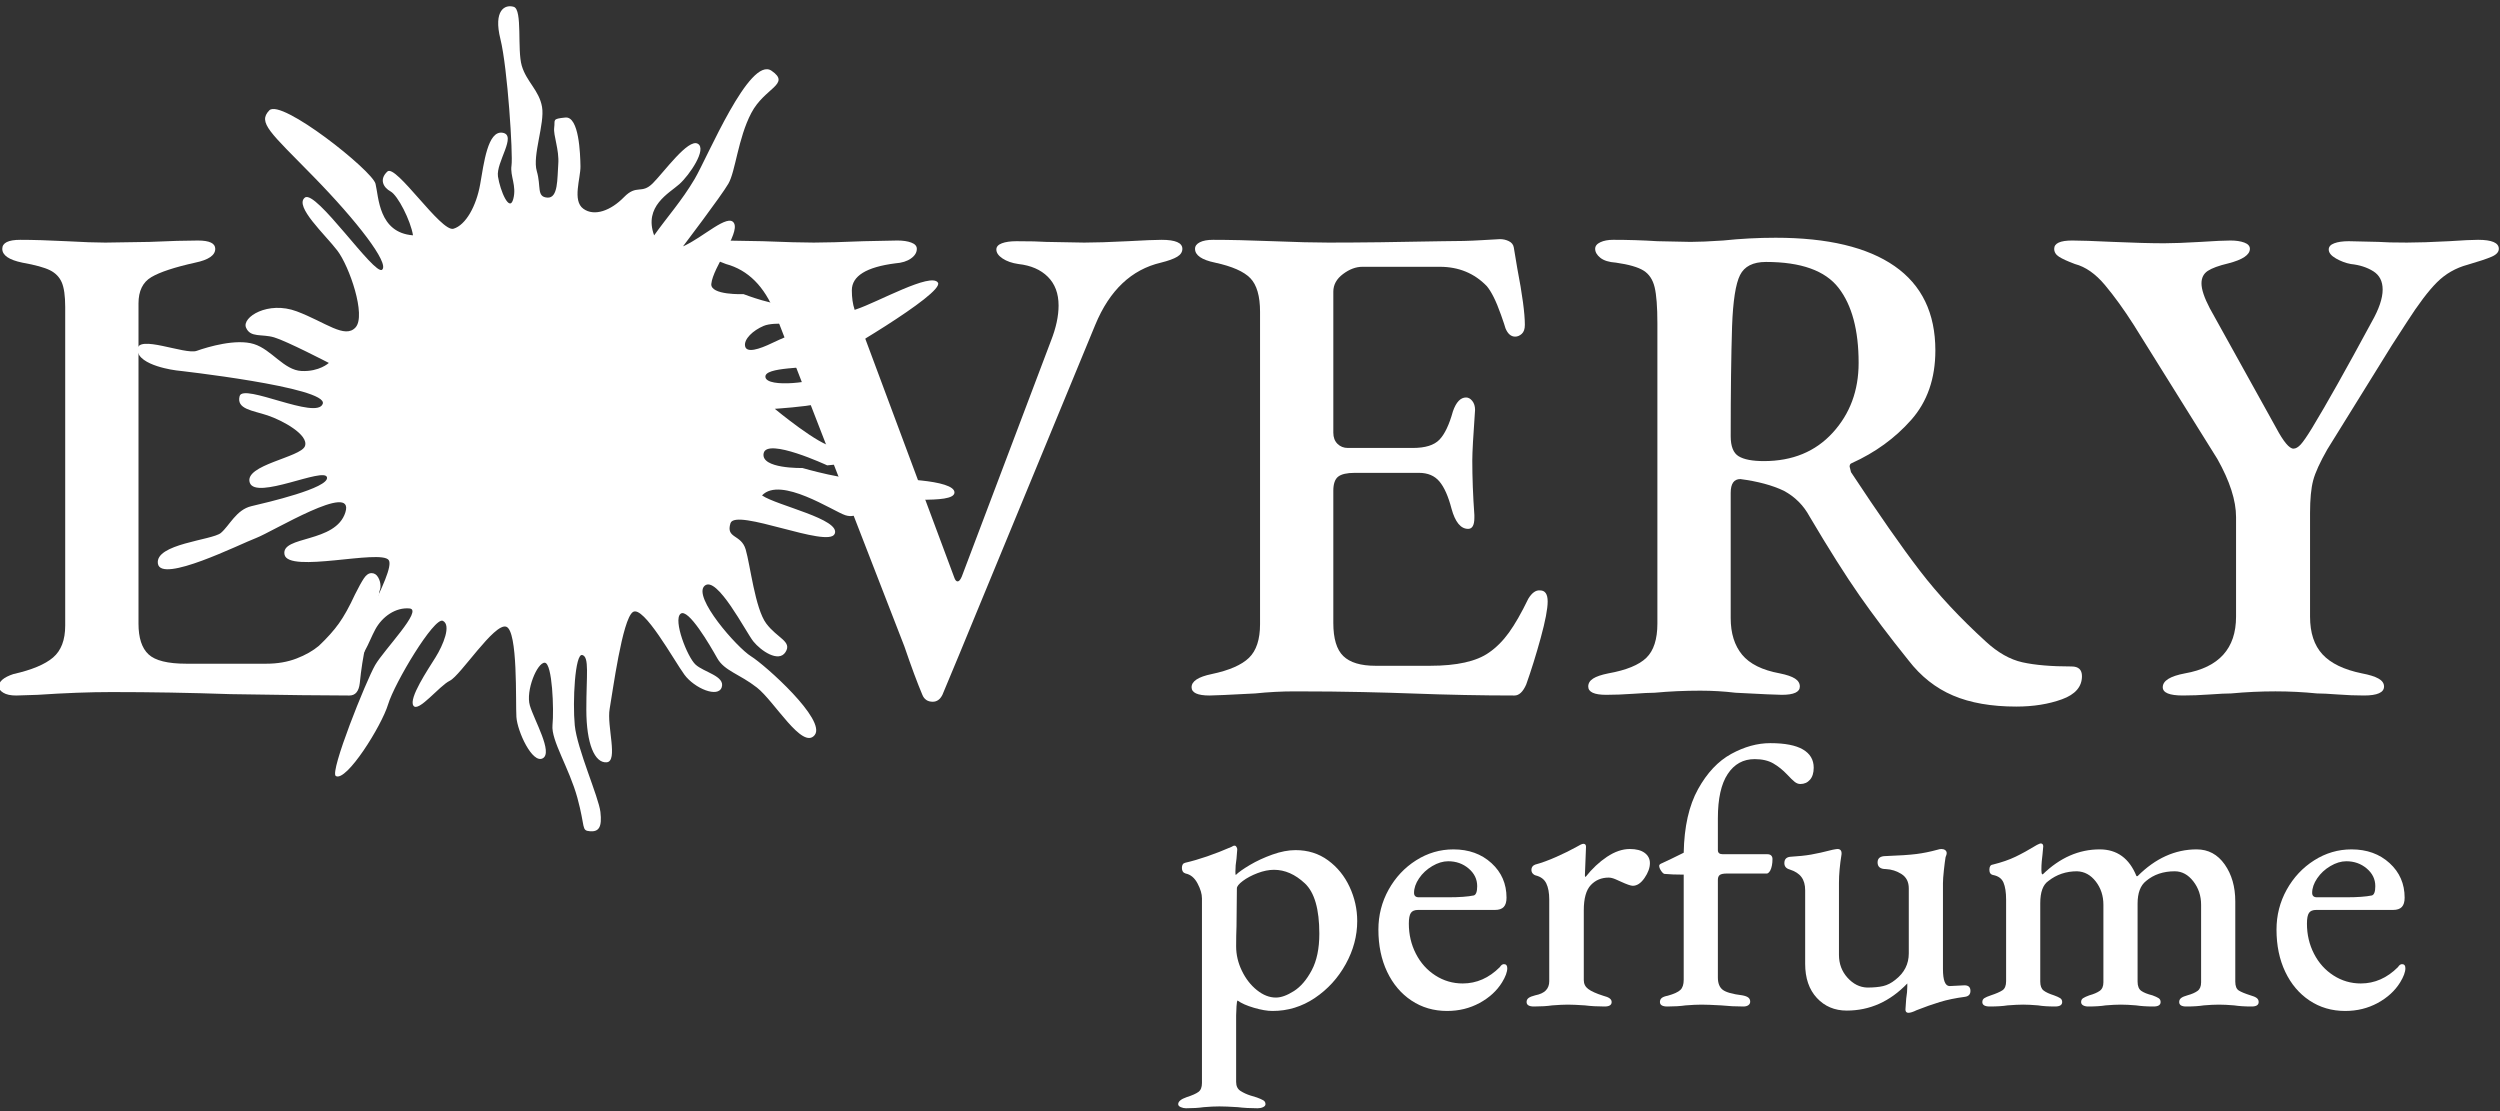
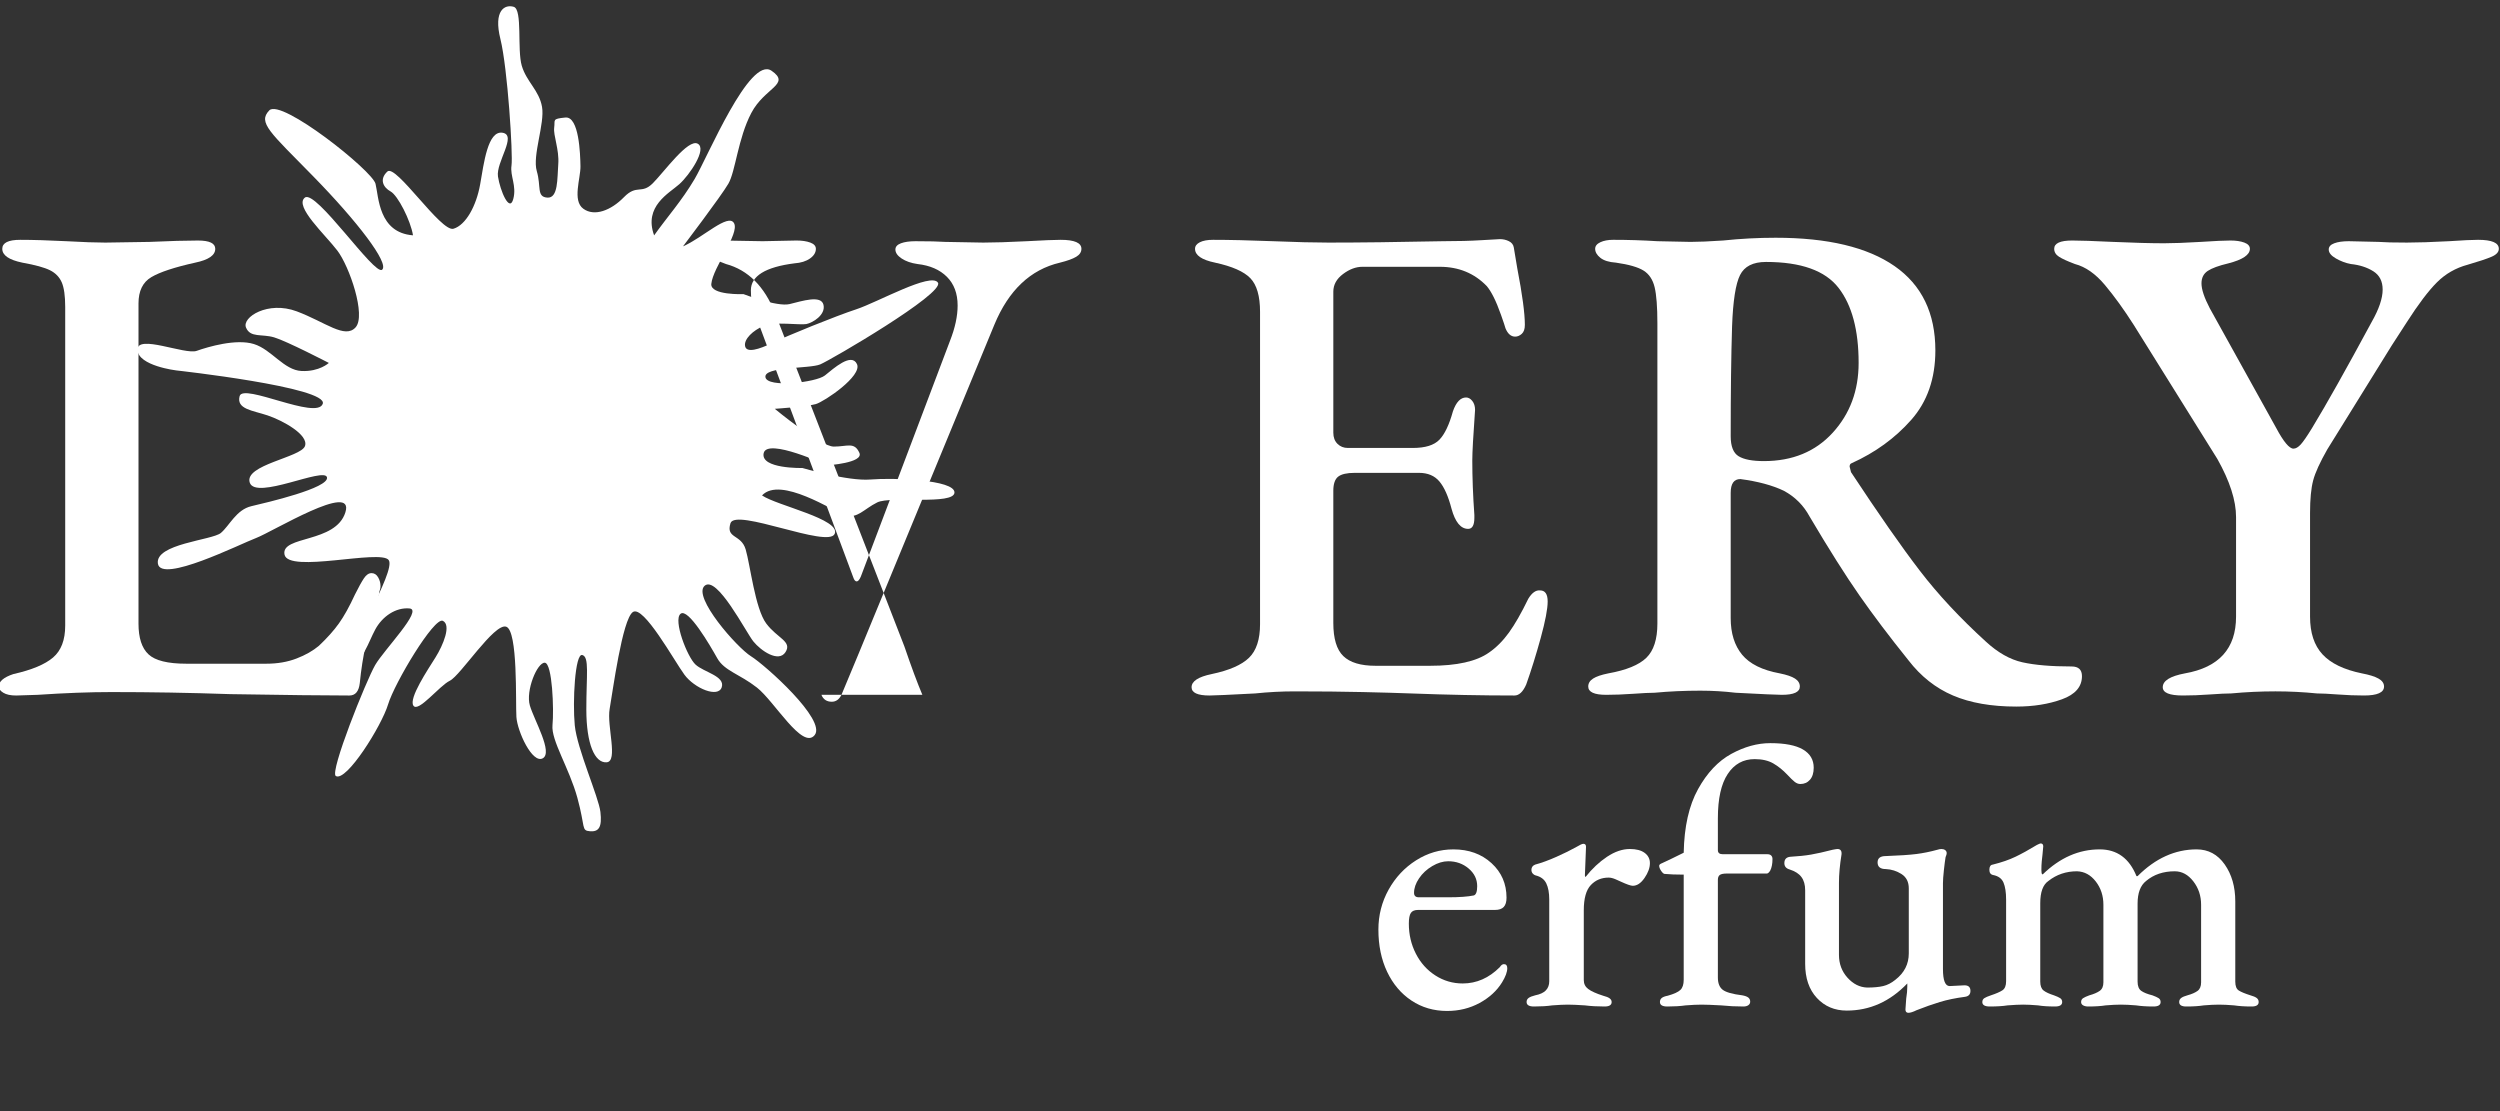
<svg xmlns="http://www.w3.org/2000/svg" xml:space="preserve" width="90mm" height="40mm" version="1.1" style="shape-rendering:geometricPrecision; text-rendering:geometricPrecision; image-rendering:optimizeQuality; fill-rule:evenodd; clip-rule:evenodd" viewBox="0 0 9000 4000">
  <rect x="0" y="0" width="9000" height="4000" fill="#333333" stroke="none" />
  <defs>
    <style type="text/css">
   
    .fil0 {fill:white;fill-rule:nonzero}
   
  </style>
  </defs>
  <g id="Layer_x0020_1">
    <g id="_2552913296640">
      <g>
        <path class="fil0" d="M11.92 2493.86c-10.85,-6.58 -16.19,-14.04 -16.19,-22.38 0,-18.26 17.41,-33.17 52.25,-44.8 66.4,-14.96 114.1,-34.84 143.15,-59.77 29.01,-24.88 43.58,-63.02 43.58,-114.5l0 -1147.58c0,-39.82 -4.17,-69.27 -12.46,-88.36 -8.3,-19.07 -22.38,-33.62 -42.31,-43.58 -19.92,-9.96 -53.14,-19.06 -99.58,-27.37 -48.13,-9.98 -72.17,-26.53 -72.17,-49.8 0,-21.54 21.54,-32.36 64.72,-32.36 44.81,0 100.36,1.67 166.75,4.99 59.77,3.33 106.21,4.98 139.43,4.98l159.33 -2.5c72.97,-3.3 131.08,-4.97 174.25,-4.97 41.43,0 62.23,9.94 62.23,29.86 0,23.27 -24.1,39.82 -72.19,49.8 -74.69,16.61 -127.39,34.02 -158.11,52.28 -30.71,18.27 -46.03,49.78 -46.03,94.58l0 1152.58c0,51.43 12.03,88.38 36.12,110.76 24.01,22.42 69.25,33.61 135.64,33.61l288.79 0c39.8,0 75.91,-6.23 108.25,-18.69 32.39,-12.43 59.34,-27.74 80.92,-46.04 29.85,-28.21 53.89,-55.16 72.19,-80.91 18.25,-25.68 37.34,-60.12 57.27,-103.3 13.25,-26.5 24,-46.06 32.34,-58.49 8.29,-12.45 17.42,-18.68 27.39,-18.68 9.96,0 17.82,4.98 23.64,14.94 5.79,9.95 8.7,20.76 8.7,32.39 0,4.96 -0.84,9.56 -2.46,13.7 -1.66,4.11 -2.51,8.67 -2.51,13.68 -23.25,82.97 -39.44,144.76 -48.53,185.45 -9.12,40.68 -16.19,85.87 -21.15,135.64 -3.37,29.89 -15.8,44.8 -37.35,44.8 -86.31,0 -229.01,-1.66 -428.16,-4.95 -146.08,-5.01 -288.78,-7.47 -428.17,-7.47 -78.01,0 -166.78,3.29 -266.35,9.97l-77.18 2.45c-19.9,0 -35.29,-3.33 -46.04,-9.96z" />
-         <path class="fil0" d="M3320.5 2501.37c-18.26,-43.14 -39.8,-101.25 -64.73,-174.26l-465.5 -1199.88c-38.18,-96.22 -97.07,-155.14 -176.72,-176.73 -26.59,-9.98 -45.68,-18.68 -57.26,-26.15 -11.63,-7.47 -17.43,-17 -17.43,-28.63 0,-19.92 21.55,-29.86 64.73,-29.86l141.88 2.49c82.98,3.33 144.41,4.98 184.21,4.98 39.85,0 99.57,-1.65 179.22,-4.98l121.99 -2.49c19.92,0 36.51,2.49 49.81,7.47 13.25,4.98 19.88,12.43 19.88,22.39 0,13.31 -7.07,24.91 -21.15,34.85 -14.09,9.95 -32.78,15.8 -56,17.45 -104.57,13.29 -156.83,45.66 -156.83,97.06 0,26.57 3.28,49.78 9.96,69.71 6.63,19.92 10.79,31.55 12.46,34.84l346.02 928.53c3.28,9.95 7.45,14.93 12.41,14.93 5,0 9.97,-5.8 14.96,-17.43l321.09 -848.86c18.26,-46.43 27.39,-88.76 27.39,-126.95 0,-43.14 -12.86,-77.57 -38.58,-103.31 -25.75,-25.71 -60.99,-41.06 -105.8,-46.04 -23.26,-3.32 -42.3,-9.98 -57.22,-19.93 -14.96,-9.94 -22.42,-20.74 -22.42,-32.36 0,-9.94 6.63,-17.43 19.92,-22.41 13.25,-4.97 30.68,-7.45 52.27,-7.45 48.13,0 83.77,0.85 107.03,2.48l136.91 2.5c38.17,0 90.44,-1.65 156.83,-4.98 59.77,-3.32 100.41,-4.99 122,-4.99 49.75,0 74.68,10.82 74.68,32.36 0,11.63 -6.23,21.16 -18.69,28.63 -12.42,7.47 -31.95,14.55 -58.49,21.17 -106.24,24.89 -185.06,99.56 -236.49,224.03l-435.61 1055.49 -52.28 126.95c-36.55,87.98 -57.26,137.79 -62.26,149.38 -8.29,16.53 -19.88,24.87 -34.85,24.87 -18.25,0 -30.72,-8.34 -37.34,-24.87z" />
+         <path class="fil0" d="M3320.5 2501.37c-18.26,-43.14 -39.8,-101.25 -64.73,-174.26l-465.5 -1199.88c-38.18,-96.22 -97.07,-155.14 -176.72,-176.73 -26.59,-9.98 -45.68,-18.68 -57.26,-26.15 -11.63,-7.47 -17.43,-17 -17.43,-28.63 0,-19.92 21.55,-29.86 64.73,-29.86l141.88 2.49l121.99 -2.49c19.92,0 36.51,2.49 49.81,7.47 13.25,4.98 19.88,12.43 19.88,22.39 0,13.31 -7.07,24.91 -21.15,34.85 -14.09,9.95 -32.78,15.8 -56,17.45 -104.57,13.29 -156.83,45.66 -156.83,97.06 0,26.57 3.28,49.78 9.96,69.71 6.63,19.92 10.79,31.55 12.46,34.84l346.02 928.53c3.28,9.95 7.45,14.93 12.41,14.93 5,0 9.97,-5.8 14.96,-17.43l321.09 -848.86c18.26,-46.43 27.39,-88.76 27.39,-126.95 0,-43.14 -12.86,-77.57 -38.58,-103.31 -25.75,-25.71 -60.99,-41.06 -105.8,-46.04 -23.26,-3.32 -42.3,-9.98 -57.22,-19.93 -14.96,-9.94 -22.42,-20.74 -22.42,-32.36 0,-9.94 6.63,-17.43 19.92,-22.41 13.25,-4.97 30.68,-7.45 52.27,-7.45 48.13,0 83.77,0.85 107.03,2.48l136.91 2.5c38.17,0 90.44,-1.65 156.83,-4.98 59.77,-3.32 100.41,-4.99 122,-4.99 49.75,0 74.68,10.82 74.68,32.36 0,11.63 -6.23,21.16 -18.69,28.63 -12.42,7.47 -31.95,14.55 -58.49,21.17 -106.24,24.89 -185.06,99.56 -236.49,224.03l-435.61 1055.49 -52.28 126.95c-36.55,87.98 -57.26,137.79 -62.26,149.38 -8.29,16.53 -19.88,24.87 -34.85,24.87 -18.25,0 -30.72,-8.34 -37.34,-24.87z" />
        <path class="fil0" d="M4289.7 2473.98c0,-21.55 24.01,-37.34 72.19,-47.3 63.02,-13.25 107.82,-32.74 134.41,-58.49 26.5,-25.73 39.86,-66.01 39.86,-120.73l0 -1125.21c0,-56.4 -11.69,-96.65 -34.9,-120.73 -23.26,-24.04 -65.56,-42.71 -126.95,-56 -48.14,-9.98 -72.18,-26.53 -72.18,-49.8 0,-9.96 5.78,-17.81 17.41,-23.65 11.59,-5.8 27.39,-8.71 47.32,-8.71 58.05,0 130.23,1.67 216.55,4.99 82.98,3.33 149.37,4.98 199.12,4.98 111.21,0 248.09,-1.65 410.73,-4.98 54.76,0 101.62,-1.26 140.68,-3.74 38.96,-2.5 60.96,-3.73 65.96,-3.73 11.58,0 22.37,2.48 32.34,7.47 9.96,4.98 15.76,12.43 17.42,22.39l12.46 74.69c18.26,94.59 27.38,162.65 27.38,204.12 0,14.94 -3.73,25.74 -11.19,32.37 -7.5,6.65 -15.35,9.96 -23.65,9.96 -14.96,0 -26.59,-9.96 -34.84,-29.89 -1.71,-6.6 -7.11,-22.79 -16.2,-48.53 -9.13,-25.71 -17.85,-46.86 -26.15,-63.47 -8.29,-16.57 -16.59,-29.89 -24.87,-39.84 -44.82,-46.45 -101.25,-69.7 -169.26,-69.7l-278.81 0c-23.25,0 -46.48,8.71 -69.69,26.13 -23.26,17.43 -34.84,38.61 -34.84,63.48l0 507.83c0,16.61 4.97,29.87 14.91,39.82 9.97,9.96 22.4,14.94 37.36,14.94l233.96 0c44.8,0 76.75,-9.96 95.84,-29.87 19.04,-19.91 35.23,-53.91 48.53,-102.06 11.58,-33.17 27.38,-49.78 47.31,-49.78 8.28,0 15.75,4.15 22.42,12.44 6.58,8.32 9.96,19.09 9.96,32.36 -6.67,92.97 -9.96,153.52 -9.96,181.71 0,61.43 2.46,126.97 7.45,196.66l0 9.98c0,26.54 -7.45,39.82 -22.42,39.82 -26.54,0 -46.47,-24.06 -59.72,-72.19 -11.62,-44.8 -26.16,-77.57 -43.57,-98.34 -17.43,-20.74 -41.91,-31.11 -73.42,-31.11l-231.51 0c-28.21,0 -48.13,4.58 -59.72,13.68 -11.62,9.15 -17.42,26.14 -17.42,51.04l0 475.47c0,56.43 11.98,96.28 36.08,119.49 24.04,23.26 62.61,34.84 115.75,34.84l196.62 0c96.23,0 166.8,-15.75 211.6,-47.3 26.55,-18.21 50.6,-42.3 72.19,-72.19 21.54,-29.84 44.8,-70.52 69.73,-121.95 13.25,-21.55 27.38,-31.51 42.3,-29.88 18.25,0 27.38,13.3 27.38,39.84 0,26.55 -8.34,70.13 -24.88,130.69 -16.63,60.59 -34.05,116.6 -52.31,168.01 -11.62,26.56 -25.72,39.81 -42.3,39.81 -116.2,0 -240.65,-2.45 -373.39,-7.45 -44.8,-1.68 -102.52,-3.35 -173.01,-4.97 -70.51,-1.62 -152.27,-2.49 -245.16,-2.49 -46.47,0 -93.77,2.49 -141.91,7.46 -94.57,5 -149.34,7.45 -164.31,7.45 -43.13,0 -64.68,-9.96 -64.68,-29.84z" />
        <path class="fil0" d="M7030.84 2503.82c-62.23,-26.5 -115.76,-68.8 -160.58,-126.95 -68.05,-84.61 -126.95,-162.63 -176.75,-233.98 -49.77,-71.36 -109.54,-165.95 -179.21,-283.78 -21.6,-39.85 -52.27,-70.53 -92.12,-92.12 -41.51,-19.92 -93.78,-33.99 -156.84,-42.33 -23.25,0 -34.84,16.61 -34.84,49.8l0 450.58c0,54.76 13.69,98.73 41.08,131.9 27.39,33.22 72.58,55.66 135.69,67.24 24.87,5 43.13,11.19 54.76,18.7 11.58,7.45 17.41,17.02 17.41,28.6 0,19.92 -21.59,29.89 -64.71,29.89 -16.64,0 -72.19,-2.5 -166.8,-7.51 -41.51,-4.95 -83.82,-7.45 -126.95,-7.45 -56.45,0 -111.21,2.5 -164.31,7.45 -16.58,0 -42.3,1.27 -77.14,3.78 -34.88,2.45 -67.22,3.73 -97.11,3.73 -43.18,0 -64.73,-9.97 -64.73,-29.89 0,-11.58 5.79,-21.15 17.43,-28.6 11.58,-7.51 29.89,-13.7 54.76,-18.7 64.73,-11.58 110.36,-30.24 136.92,-55.99 26.54,-25.73 39.84,-66.8 39.84,-123.23l0 -1080.39c0,-59.74 -3.34,-103.3 -9.97,-130.68 -6.66,-27.38 -19.91,-47.31 -39.83,-59.74 -19.89,-12.45 -53.1,-21.99 -99.58,-28.63 -24.88,-1.64 -43.53,-7.47 -55.99,-17.43 -12.46,-9.96 -18.65,-20.74 -18.65,-32.37 0,-9.96 6.19,-17.81 18.65,-23.65 12.46,-5.8 27.78,-8.71 46.03,-8.71 53.1,0 106.19,1.67 159.34,4.99l119.5 2.48c28.16,0 67.17,-1.63 116.99,-4.97 63.06,-6.61 126.12,-9.96 189.18,-9.96 187.5,0 330.2,34.04 428.15,102.05 97.9,68.09 146.88,169.28 146.88,303.71 0,101.24 -29.05,184.64 -87.11,250.17 -58.1,65.59 -129.46,117.43 -214.1,155.6 -4.96,1.66 -7.47,5.83 -7.47,12.43l5.01 19.92c99.56,151.03 182.07,269.28 247.67,354.73 65.51,85.48 144.77,170.53 237.72,255.18 43.13,39.8 87.14,64.72 131.95,74.64 44.8,9.96 103.69,14.96 176.72,14.96 24.92,0 37.33,11.64 37.33,34.85 0,38.17 -24.04,65.95 -72.17,83.38 -48.15,17.41 -102.91,26.15 -164.3,26.15 -89.62,0 -165.53,-13.29 -227.75,-39.85zm-433.17 -945.93l0 0c62.23,-68.04 93.37,-151.86 93.37,-251.42 0,-117.83 -24.08,-207.88 -72.22,-270.11 -48.14,-62.21 -135.24,-93.33 -261.36,-93.33 -46.47,0 -77.59,15.78 -93.35,47.29 -15.79,31.55 -25.31,92.96 -28.64,184.21 -3.35,106.23 -4.97,238.16 -4.97,395.8 0,36.54 9.53,60.61 28.62,72.19 19.09,11.63 49.37,17.42 90.87,17.42 102.87,0 185.45,-33.98 247.68,-102.05z" />
        <path class="fil0" d="M7785.93 2473.98c0,-23.22 26.54,-39.84 79.64,-49.8 122.83,-21.55 184.23,-89.61 184.23,-204.11l0 -358.49c0,-59.75 -22.39,-129.44 -67.2,-209.11l-301.2 -482.92c-34.9,-54.76 -69.34,-102.44 -103.35,-143.14 -34,-40.64 -70.13,-65.96 -108.25,-75.91 -26.6,-9.98 -45.68,-18.68 -57.26,-26.15 -11.63,-7.47 -17.43,-17 -17.43,-28.63 0,-19.92 21.54,-29.86 64.73,-29.86 28.22,0 77.14,1.67 146.87,4.97 76.31,3.35 137.71,4.97 184.22,4.97 31.51,0 75.47,-1.62 131.9,-4.97 49.81,-3.3 85.45,-4.97 107.04,-4.97 19.93,0 36.51,2.49 49.8,7.47 13.26,4.98 19.93,12.43 19.93,22.39 0,21.59 -25.76,39.02 -77.19,52.3 -34.84,8.31 -59.73,17.41 -74.69,27.37 -14.91,9.95 -22.38,24.89 -22.38,44.8 0,21.59 9.96,51.46 29.89,89.62l238.93 430.67c26.56,49.78 47.3,74.66 62.27,74.66 8.26,0 16.99,-4.99 26.11,-14.95 9.13,-9.93 22.83,-29.86 41.08,-59.71 51.43,-84.67 122.78,-211.61 214.11,-380.89 26.5,-46.45 39.79,-85.47 39.79,-116.99 0,-29.89 -11.19,-51.84 -33.57,-65.98 -22.42,-14.06 -49.41,-22.79 -80.92,-26.12 -18.29,-3.32 -36.11,-9.98 -53.54,-19.93 -17.41,-9.94 -26.1,-20.74 -26.1,-32.36 0,-9.94 6.57,-17.43 19.88,-22.41 13.29,-4.97 30.72,-7.45 52.3,-7.45l107.03 2.48c21.55,1.68 55.6,2.5 102.07,2.5 38.14,0 88.74,-1.65 151.84,-4.98 49.8,-3.32 84.65,-4.99 104.56,-4.99 49.77,0 74.66,10.82 74.66,32.36 0,11.63 -8.69,21.16 -26.12,28.63 -17.41,7.47 -46.07,17.03 -85.88,28.62 -43.18,11.63 -80.09,32.8 -110.81,63.5 -30.72,30.71 -66.78,78.39 -108.25,143.12l-54.77 84.65 -231.52 373.4c-26.55,46.47 -43.58,83.81 -51.03,112 -7.46,28.24 -11.19,67.21 -11.19,117.01l0 373.42c0,58.11 14.92,103.31 44.8,135.65 29.89,32.38 77.19,55.21 141.91,68.46 26.5,5 46.43,11.19 59.73,18.7 13.25,7.45 19.93,17.02 19.93,28.6 0,21.54 -24.1,32.34 -72.19,32.34 -29.88,0 -61.44,-1.23 -94.61,-3.73 -33.22,-2.45 -58.11,-3.72 -74.69,-3.72 -49.77,-4.97 -99.58,-7.46 -149.33,-7.46 -53.14,0 -106.24,2.49 -159.34,7.46 -16.59,0 -42.3,1.27 -77.14,3.72 -34.9,2.5 -67.24,3.73 -97.11,3.73 -48.15,0 -72.19,-9.96 -72.19,-29.84z" />
      </g>
      <path class="fil0" d="M2560.69 1021.92c-3.96,41.73 116.08,36.97 116.08,36.97 0,0 120.51,46.77 165.77,35.81 45.24,-10.97 113.7,-33.63 122.02,2.7 8.33,36.32 -38.99,64.88 -61.96,69.23 -22.95,4.37 -114.42,-9.79 -153.23,6.55 -38.81,16.33 -72.07,47.8 -67.05,72.98 5.03,25.18 48.69,12.46 99.56,-12.29 50.87,-24.74 226.17,-96 301.32,-120.66 75.13,-24.65 269.78,-134.54 293.46,-95.47 23.68,39.06 -385.02,277.72 -423.83,294.06 -38.81,16.33 -204,7.02 -197.26,46.23 6.76,39.22 182.55,18.77 213.92,-6.29 31.38,-25.07 95.7,-83.61 115.58,-41.02 19.87,42.61 -116.94,134.75 -148.15,143.98 -31.22,9.23 -147.71,17.02 -147.71,17.02 0,0 163.82,135.81 212.37,135.99 48.55,0.18 73.93,-18.09 92.16,22.42 16.52,36.65 -115.82,44.95 -115.8,45.19 0,0 -216.51,-100.82 -228.75,-43.85 -12.25,56.96 139.41,53.31 139.41,53.31 0,0 164.61,48.27 245.03,41.46 80.41,-6.82 303.27,0.39 302.44,46.75 -0.83,46.37 -229.42,11.56 -278.05,35.69 -48.63,24.14 -71.96,60.02 -114.86,46.11 -42.91,-13.93 -233.49,-141.81 -299.9,-71.26 54.63,37.18 284.71,85.5 261.58,138.4 -23.14,52.92 -357.79,-94.35 -375.16,-38.3 -17.36,56.04 38.23,38.57 54.71,94.31 16.5,55.74 33.94,213.02 74.03,266.62 40.11,53.6 94.18,64.27 69.31,103.15 -24.87,38.88 -88.84,-5.24 -115.65,-38.53 -26.82,-33.27 -131.58,-239.89 -175.6,-200.2 -44.03,39.7 116.73,222.47 167.16,253.62 50.43,31.14 273.02,229.68 229.01,283.91 -44,54.24 -144.78,-122.13 -207.84,-171.37 -63.06,-49.24 -117.13,-59.91 -142.78,-105.66 -25.66,-45.75 -104.87,-182.33 -132.12,-159.73 -27.25,22.62 24.13,155.31 54.08,182.81 29.96,27.52 106.74,41.16 94.34,81.2 -12.4,40.03 -98.01,4.75 -134.56,-45.04 -36.56,-49.81 -147.18,-251.24 -185.38,-225.4 -38.19,25.86 -72.72,287.2 -83.65,348.62 -10.92,61.43 31.79,189.41 -10.98,192.37 -42.77,2.95 -72.79,-65.76 -72.98,-189.35 -0.2,-123.59 11.63,-190.12 -14.62,-196.9 -26.24,-6.78 -35.15,167.99 -27.02,252.87 8.14,84.87 86.09,258.19 92.34,312.11 6.25,53.92 -5.12,72.04 -37.4,69.48 -32.27,-2.58 -16.04,-12.45 -45.46,-120.12 -29.44,-107.68 -95.19,-207.02 -89.64,-262 5.55,-54.98 -0.48,-222.92 -27.65,-224.58 -27.15,-1.66 -69.63,100.61 -53.81,154.12 15.83,53.5 83.97,169.11 46.48,189.9 -37.48,20.8 -91.6,-96.54 -94.96,-148.89 -3.37,-52.35 6.1,-310.9 -36.84,-324.87 -42.92,-13.97 -164.37,175.89 -202.72,194.51 -38.37,18.62 -113.79,116.1 -131.28,89.75 -17.5,-26.34 51.92,-129.31 79.71,-173.91 27.78,-44.58 57.45,-116.39 26.34,-131.43 -31.12,-15.04 -173.88,223.58 -197.11,300.76 -23.24,77.19 -149.86,279.79 -188.09,258.03 -23.56,-13.4 109.35,-343.85 141.41,-399.39 32.07,-55.55 173.8,-199.31 123.93,-203.96 -49.86,-4.64 -98.09,29.02 -123.2,75.25 -25.14,46.22 -48.1,124.28 -80.34,105.46 -32.23,-18.82 157.23,-314.92 128.43,-354.89 -28.79,-39.97 -361.99,48.92 -375.09,-19.93 -13.1,-68.87 184.54,-40.05 219.26,-152.16 34.72,-112.09 -262.81,70.49 -321.69,92.75 -58.88,22.27 -341.78,164.15 -353.31,92.41 -11.53,-71.76 195.62,-84.55 226.66,-110.7 31.06,-26.17 55.3,-83.56 109.71,-96.36 54.39,-12.8 281.29,-65.38 272.31,-103.95 -8.99,-38.55 -256.64,83.2 -277.99,19.21 -21.36,-64 184.05,-90.83 198.69,-131.52 14.63,-40.7 -80.71,-92.5 -134.53,-110.52 -53.82,-18.02 -113.26,-22.26 -100.61,-69.64 12.65,-47.39 278.02,87.46 299.19,27.86 21.16,-59.59 -527.75,-120.25 -527.75,-120.25 0,0 -136.73,-16.5 -139.18,-73.96 -2.45,-57.47 171.23,18.4 212.92,3.63 41.7,-14.75 142.03,-44.43 206.09,-24.59 64.06,19.84 107.86,94.16 171.76,97.08 63.9,2.92 98.1,-29.02 98.1,-29.02 0,0 -151.8,-78.74 -196.95,-92.05 -45.16,-13.31 -85.3,2.23 -101.17,-35.04 -15.87,-37.27 78.92,-97.51 182.57,-58.61 103.64,38.9 173.68,100.39 211.92,57.55 38.24,-42.83 -22.01,-218.73 -65.65,-276.13 -43.66,-57.4 -156.39,-159.82 -117.08,-190.85 39.31,-31.03 250.78,282.22 278.04,259.6 27.26,-22.6 -90.75,-175.6 -247.13,-335.42 -156.38,-159.82 -201.46,-194.14 -158.98,-238.23 42.5,-44.09 370.84,216.77 382.46,264.24 11.62,47.49 10.9,176.2 134.91,185.58 -8.48,-53.26 -54.69,-143.85 -80.68,-157.97 -26,-14.13 -41.93,-43.36 -11.53,-71.76 30.39,-28.38 193.21,219.24 237.89,206.01 44.7,-13.21 82.31,-82.52 95.96,-159.3 13.65,-76.77 27.24,-194.74 80.66,-186.3 53.41,8.44 -24.24,106.58 -16.41,157.6 7.82,51.03 41.72,131.78 55.15,80.66 12.61,-47.94 -12.14,-82.33 -6.43,-120.39 5.72,-38.06 -14.06,-351.18 -39.93,-455.04 -25.88,-103.88 16.07,-125.99 48.1,-116.07 32.03,9.92 11.66,154.14 28.8,212.1 17.16,57.98 62.46,88.2 72.93,148.15 10.46,59.95 -35.42,175.34 -18.92,231.08 16.49,55.73 -1.69,92.63 37.93,95.45 39.64,2.83 35.45,-68.66 39.43,-120.76 3.99,-52.09 -18.53,-103.63 -14.64,-131.45 3.89,-27.82 -9.23,-31.2 40.22,-36.14 49.46,-4.93 53.61,132.03 54.34,175.47 0.72,43.43 -29.98,123.56 10.2,152.88 40.2,29.33 99.88,6.08 146.38,-41.61 46.5,-47.71 62.82,-8.89 103.95,-50.16 41.14,-41.26 126.89,-161.18 161.55,-142.35 34.67,18.84 -29.61,113.02 -66.03,145.61 -36.41,32.6 -129.23,79.45 -90.89,184.48 47.92,-67.5 99.12,-123.87 145.97,-203.19 46.84,-79.32 197.7,-443.82 276.69,-389.51 71.13,48.92 -24.91,60.44 -72.92,152.23 -48,91.78 -56.72,209.81 -82.38,254.24 -25.65,44.42 -163.52,225.82 -163.52,225.82 70.93,-30.68 163.03,-120.96 183.83,-83.47 20.78,37.49 -76.15,159.23 -81.77,218.37z" />
      <g>
        <g>
-           <path class="fil0" d="M4250.87 3985.75c-6.25,-2.68 -9.38,-6.24 -9.38,-10.71 0,-9.79 10.25,-18.3 30.75,-25.4 19.6,-6.25 33.65,-12.5 42.15,-18.74 8.46,-6.25 12.66,-16.91 12.66,-32.09l0 -664.53c0,-16.06 -5.33,-34.09 -16.04,-54.17 -10.66,-20.04 -24.94,-31.88 -42.75,-35.44 -8.94,-2.68 -13.41,-9.36 -13.41,-20.07 0,-10.67 4.03,-16.91 12.06,-18.69 49.91,-11.58 105.64,-30.74 167.13,-57.5 1.78,-0.87 3.33,-1.78 4.68,-2.69 1.35,-0.87 3.35,-1.35 6.03,-1.35 2.69,0 4.9,1.56 6.68,4.68 1.78,3.17 2.68,6.03 2.68,8.72l-2.68 33.44c-2.68,16.04 -3.99,31.61 -3.99,46.79 0,7.15 0.44,11.15 1.31,12.02 9.79,-9.81 26.75,-21.81 50.81,-36.09 24.07,-14.27 51.04,-26.75 80.92,-37.46 29.84,-10.68 57.68,-16.04 83.57,-16.04 44.53,0 83.55,12.26 116.98,36.77 33.44,24.53 59.29,56.41 77.54,95.62 18.26,39.24 27.42,80.22 27.42,123.02 0,53.48 -13.84,105.16 -41.46,155.07 -27.63,49.97 -64.62,90.52 -110.97,121.69 -46.35,31.22 -97.18,46.84 -152.42,46.84 -18.74,0 -41.03,-3.82 -66.87,-11.4 -25.84,-7.56 -45.45,-16.22 -58.81,-26.07 -1.83,0 -3.16,6.94 -4.03,20.73 -0.91,13.83 -1.35,24.76 -1.35,32.79l0 239.34c0,15.13 5.38,26.05 16.05,32.72 10.72,6.73 22.3,12.06 34.78,16.06 12.49,4.03 20.52,6.46 24.07,7.36 9.8,3.56 17.39,6.9 22.72,10.03 5.34,3.11 8.03,7.8 8.03,14.04 0,4.47 -2.91,8.03 -8.68,10.71 -5.81,2.65 -12.27,3.99 -19.39,3.99 -25.88,0 -49.96,-1.34 -72.2,-3.99 -28.58,-1.81 -50.39,-2.68 -65.52,-2.68 -16.05,0 -34.78,0.87 -56.16,2.68 -18.74,2.65 -40.12,3.99 -64.18,3.99 -6.3,0 -12.53,-1.34 -18.73,-3.99zm407.15 -417.87l0 0c24.5,-15.61 45.92,-40.54 64.16,-74.88 18.26,-34.31 27.42,-78.25 27.42,-131.71 0,-88.25 -17.39,-148.62 -52.12,-181.18 -34.78,-32.53 -71.76,-48.79 -111.01,-48.79 -18.69,0 -38.55,3.99 -59.51,12.02 -20.94,8.01 -38.53,17.39 -52.81,28.1 -14.27,10.66 -21.38,19.59 -21.38,26.71l-1.34 136.39c-0.91,21.42 -1.35,45.49 -1.35,72.2 0,30.3 6.9,59.75 20.74,88.24 13.83,28.58 31.87,51.74 54.16,69.56 22.29,17.83 45.01,26.72 68.21,26.72 18.7,0 40.29,-7.76 64.83,-23.38z" />
          <path class="fil0" d="M5081.19 3601.97c-37.47,-24.93 -66.65,-59.5 -87.59,-103.64 -20.93,-44.1 -31.38,-94.68 -31.38,-151.74 0,-51.69 12.23,-99.61 36.71,-143.76 24.55,-44.1 57.5,-79.32 98.97,-105.63 41.44,-26.28 86.24,-39.43 134.39,-39.43 55.24,0 100.95,16.48 137.07,49.48 36.08,32.96 54.12,74.42 54.12,124.33 0,15.18 -3.34,26.32 -10.01,33.44 -6.68,7.16 -17.19,10.71 -31.4,10.71l-276.81 0c-12.49,0 -21.2,3.56 -26.06,10.66 -4.94,7.16 -7.38,20.09 -7.38,38.77 0,39.26 8.47,75.38 25.43,108.33 16.91,33 40.33,59.07 70.2,78.23 29.83,19.17 62.62,28.75 98.27,28.75 49.91,0 94.49,-19.59 133.69,-58.84 4.47,-7.11 9.36,-10.72 14.74,-10.72 8.03,0 12.02,4.95 12.02,14.75 0,13.35 -6.25,30.32 -18.73,50.79 -18.69,30.31 -45.68,55.07 -80.88,74.24 -35.22,19.12 -74.2,28.75 -117,28.75 -48.14,0 -90.94,-12.54 -128.37,-37.47zm132.36 -371.73l0 0c40.11,0 70.9,-2.21 92.27,-6.67 8.03,-2.66 12.06,-13.8 12.06,-33.45 0,-24.93 -10.28,-46.09 -30.78,-63.48 -20.51,-17.39 -45.02,-26.11 -73.55,-26.11 -18.7,0 -37.9,5.81 -57.46,17.39 -19.66,11.62 -35.48,26.33 -47.5,44.14 -12.04,17.83 -18.03,35.22 -18.03,52.13 0,10.71 5.77,16.05 17.39,16.05l105.6 0z" />
          <path class="fil0" d="M5495.73 3607.3c0,-6.19 2.42,-11.1 7.33,-14.7 4.9,-3.55 12.7,-6.68 23.41,-9.36 17.82,-3.52 30.75,-9.55 38.78,-18.04 8.01,-8.46 12.04,-19.39 12.04,-32.74l0 -294.2c0,-24.07 -3.59,-43.46 -10.7,-58.15 -7.17,-14.7 -20.08,-24.28 -38.77,-28.76 -3.6,-0.87 -6.93,-3.12 -10.06,-6.68 -3.12,-3.55 -4.64,-8.01 -4.64,-13.35 0,-8.94 4.42,-15.17 13.35,-18.73 23.16,-6.25 48.79,-15.57 76.89,-28.11 28.06,-12.44 52.34,-24.5 72.85,-36.07 11.59,-7.11 19.6,-10.72 24.08,-10.72 6.23,0 9.36,3.61 9.36,10.72l-4 102.94c0,3.61 0.87,5.34 2.66,5.34 23.2,-29.41 48.82,-53.47 76.89,-72.21 28.1,-18.69 55.49,-28.05 82.26,-28.05 23.16,0 40.98,4.68 53.46,14.05 12.49,9.32 18.74,21.6 18.74,36.77 0,16.91 -6.51,34.74 -19.39,53.48 -12.96,18.73 -26.97,28.1 -42.15,28.1 -7.11,0 -21.37,-4.9 -42.75,-14.75 -3.6,-1.77 -10.07,-4.69 -19.39,-8.67 -9.36,-4.03 -17.65,-6.03 -24.76,-6.03 -25.85,0 -47.27,8.93 -64.18,26.76 -16.96,17.82 -25.41,48.14 -25.41,90.93l0 251.35c0,13.4 5.37,24.07 16.05,32.1 10.71,8.01 28.52,16.04 53.51,24.07 10.66,2.68 18.47,5.8 23.37,9.36 4.9,3.6 7.38,8.02 7.38,13.35 0,10.71 -8.51,16.1 -25.42,16.1 -25.84,0 -49.48,-1.35 -70.87,-4.04 -26.75,-1.79 -47.26,-2.69 -61.52,-2.69 -14.27,0 -32.97,0.9 -56.17,2.69 -18.68,2.69 -40.54,4.04 -65.52,4.04 -17.83,0 -26.71,-5.39 -26.71,-16.1z" />
          <path class="fil0" d="M5975.75 3607.3c0,-6.19 2.2,-11.1 6.66,-14.7 4.48,-3.55 11.6,-6.2 21.42,-8.01 22.26,-6.2 37.44,-13.15 45.45,-20.74 8.03,-7.55 12.06,-19.81 12.06,-36.77l0 -378.41c-27.65,0 -50.83,-0.87 -69.55,-2.65 -3.55,-0.87 -7.59,-4.68 -12.02,-11.36 -4.46,-6.68 -6.68,-12.71 -6.68,-18.09 0,-3.51 3.51,-6.67 10.67,-9.32 19.61,-8.93 45.49,-21.42 77.58,-37.46 1.78,-93.59 18.91,-169.82 51.48,-228.63 32.53,-58.84 72.41,-101.17 119.65,-127.06 47.27,-25.85 94.05,-38.77 140.41,-38.77 52.61,0 91.81,7.59 117.7,22.73 25.8,15.17 38.76,36.99 38.76,65.52 0,18.74 -4.46,33.22 -13.39,43.45 -8.9,10.29 -20.52,15.4 -34.74,15.4 -7.16,0 -14.04,-2.69 -20.72,-8.02 -6.68,-5.38 -15.4,-13.83 -26.12,-25.41 -16.04,-16.93 -32.95,-30.54 -50.78,-40.81 -17.87,-10.23 -40.11,-15.35 -66.87,-15.35 -41.02,0 -73.33,17.81 -96.92,53.46 -23.64,35.7 -35.48,88.73 -35.48,159.16l0 114.97c0,9.84 5.83,14.74 17.41,14.74l160.44 0c6.25,0 10.93,1.56 14.06,4.63 3.12,3.16 4.68,7.38 4.68,12.71 0,16.96 -2.69,30.78 -8.03,41.45 -4.46,7.16 -8.49,10.71 -12.01,10.71l-143.1 0c-13.36,0 -22.29,1.79 -26.72,5.35 -4.51,3.59 -6.73,9.36 -6.73,17.38l0 351.65c0,20.57 5.83,35.26 17.41,44.15 11.56,8.94 35.2,15.61 70.85,20.04 9.8,1.81 16.95,4.51 21.42,8.02 4.42,3.6 6.68,8.5 6.68,14.75 0,5.33 -2.26,9.58 -6.68,12.7 -4.47,3.08 -10.28,4.69 -17.39,4.69 -27.62,0 -54.38,-1.35 -80.23,-4.04 -32.09,-1.79 -55.72,-2.69 -70.85,-2.69 -15.18,0 -34.35,0.9 -57.51,2.69 -18.74,2.69 -40.58,4.04 -65.52,4.04 -17.87,0 -26.75,-5.39 -26.75,-16.1z" />
          <path class="fil0" d="M6859.62 3634.07l2.69 -38.77c2.65,-16.06 3.98,-30.76 3.98,-44.16l0 -10.67c-62.39,65.1 -135.04,97.62 -217.95,97.62 -43.67,0 -79.58,-15.17 -107.64,-45.49 -28.08,-30.27 -42.1,-71.29 -42.1,-122.98l0 -264.75c0,-19.6 -4.46,-35.48 -13.4,-47.49 -8.89,-12.06 -23.2,-21.16 -42.76,-27.4 -12.53,-3.56 -18.73,-11.15 -18.73,-22.73 0,-13.4 6.68,-20.94 20.04,-22.77 30.3,-1.78 55.72,-4.42 76.23,-8.01 20.51,-3.56 46.36,-9.33 77.54,-17.35 8.94,-1.78 14.75,-2.69 17.38,-2.69 10.72,0 15.63,6.24 14.7,18.74 -6.23,38.33 -9.32,72.63 -9.32,102.95l0 259.37c0,32.13 10.25,59.53 30.75,82.26 20.47,22.72 44.11,34.56 70.86,35.43 23.16,0 42.33,-1.78 57.5,-5.33 15.14,-3.57 29.84,-11.14 44.1,-22.77 32.09,-24.94 48.15,-56.59 48.15,-94.92l0 -234.01c0,-23.16 -8.68,-40.33 -26.07,-51.48 -17.39,-11.14 -36.34,-17.13 -56.81,-18.04 -19.64,0 -29.44,-8.02 -29.44,-24.06 0,-15.14 9.8,-22.72 29.44,-22.72 49.01,-1.79 85.78,-4.26 110.33,-7.38 24.49,-3.13 49.65,-8.24 75.53,-15.35 5.35,-1.78 10.25,-2.69 14.71,-2.69 5.33,0 9.8,1.34 13.35,4 3.56,2.68 5.38,6.23 5.38,10.69 0,2.7 -0.47,5.16 -1.34,7.38 -0.91,2.21 -1.82,4.68 -2.69,7.33 -1.77,10.71 -3.81,26.32 -6.03,46.8 -2.21,20.55 -3.34,36.11 -3.34,46.83l0 308.84c0,41.03 8.02,61.55 24.06,61.55l53.52 -2.7c14.22,0 21.38,6.69 21.38,20.05 0,12.52 -6.68,19.63 -20.07,21.42 -33.87,4.46 -63.97,10.66 -90.25,18.68 -26.27,8.03 -54.17,17.83 -83.56,29.45 -12.49,6.2 -22.29,9.36 -29.4,9.36 -7.17,0 -10.72,-4.03 -10.72,-12.04z" />
          <path class="fil0" d="M7136.38 3607.3c0,-6.19 2.47,-10.88 7.37,-14 4.91,-3.13 12.71,-6.47 23.37,-10.06 18.74,-6.2 32.57,-12.23 41.47,-18.04 8.93,-5.77 13.39,-16.7 13.39,-32.74l0 -294.2c0,-25.85 -3.16,-46.1 -9.36,-60.84 -6.25,-14.7 -18.74,-23.81 -37.47,-27.4 -8.89,-1.79 -13.36,-8.03 -13.36,-18.7 0,-11.58 4.03,-17.82 12.06,-18.73 32.09,-8.02 59.23,-17.4 81.53,-28.11 22.29,-10.66 48.18,-24.92 77.58,-42.75 7.12,-3.56 11.58,-5.38 13.35,-5.38 6.25,0 9.38,3.6 9.38,10.71l-2.7 29.41c-0.87,6.23 -1.77,14.26 -2.64,24.06 -0.91,9.85 -1.34,20.08 -1.34,30.79 0,8.89 0.86,14.27 2.69,16.05l2.64 0c61.53,-59.71 129.71,-89.6 204.6,-89.6 62.39,0 106.51,32.09 132.39,96.28l4 0c64.17,-64.19 135.04,-96.28 212.62,-96.28 41.88,0 75.53,18.05 100.95,54.17 25.41,36.08 38.12,80.44 38.12,133.05l0 288.8c0,16.06 4.2,26.73 12.7,32.1 8.46,5.33 22.47,11.15 42.11,17.35 9.81,2.68 17.13,5.81 22.07,9.36 4.87,3.6 7.33,8.51 7.33,14.7 0,10.71 -8.45,16.1 -25.42,16.1 -24.06,0 -45,-1.35 -62.82,-4.04 -21.38,-1.79 -39.68,-2.69 -54.81,-2.69 -15.19,0 -33.45,0.9 -54.83,2.69 -16.95,2.69 -37.89,4.04 -62.88,4.04 -16.91,0 -25.36,-5.39 -25.36,-16.1 0,-6.19 2.42,-11.1 7.33,-14.7 4.9,-3.55 12.22,-6.68 22.07,-9.36 16.05,-4.43 28.28,-9.77 36.77,-16.04 8.46,-6.22 12.71,-16.49 12.71,-30.75l0 -279.45c0,-32.1 -9.36,-60.16 -28.1,-84.27 -18.69,-24.06 -40.98,-36.07 -66.83,-36.07 -41.02,0 -75.37,11.57 -102.99,34.78 -20.51,16.04 -30.74,43.23 -30.74,81.56l0 280.79c0,16.06 4.46,27.19 13.35,33.41 8.94,6.27 22.29,11.61 40.11,16.04 9.8,3.59 17.18,6.93 22.07,10.06 4.9,3.12 7.38,7.81 7.38,14 0,10.71 -8.5,16.1 -25.42,16.1 -24.07,0 -45.01,-1.35 -62.84,-4.04 -21.42,-1.79 -39.68,-2.69 -54.81,-2.69 -15.17,0 -33.43,0.9 -54.85,2.69 -16.91,2.69 -37.9,4.04 -62.84,4.04 -7.16,0 -13.15,-1.35 -18.04,-4.04 -4.9,-2.69 -7.38,-6.67 -7.38,-12.06 0,-6.19 2.48,-10.88 7.38,-14 4.89,-3.13 12.23,-6.47 22.07,-10.06 16.04,-4.43 28.49,-9.77 37.43,-16.04 8.89,-6.22 13.35,-16.49 13.35,-30.75l0 -279.45c0,-32.1 -9.15,-59.94 -27.41,-83.57 -18.24,-23.63 -40.76,-35.86 -67.52,-36.77 -39.24,0 -73.55,11.57 -102.95,34.78 -19.64,13.35 -29.44,40.11 -29.44,80.23l0 282.12c0,15.15 4.04,25.86 12.05,32.1 8.03,6.25 20.52,12 37.43,17.35 9.8,3.59 17.18,6.93 22.08,10.06 4.89,3.12 7.37,7.81 7.37,14 0,10.71 -8.51,16.1 -25.42,16.1 -24.97,0 -45.49,-1.35 -61.53,-4.04 -21.38,-1.79 -39.2,-2.69 -53.48,-2.69 -14.26,0 -33,0.9 -56.16,2.69 -16.94,2.69 -38.33,4.04 -64.17,4.04 -17.87,0 -26.76,-5.39 -26.76,-16.1z" />
-           <path class="fil0" d="M8314.4 3601.97c-37.46,-24.93 -66.65,-59.5 -87.59,-103.64 -20.94,-44.1 -31.39,-94.68 -31.39,-151.74 0,-51.69 12.23,-99.61 36.72,-143.76 24.55,-44.1 57.51,-79.32 98.97,-105.63 41.45,-26.28 86.25,-39.43 134.39,-39.43 55.24,0 100.95,16.48 137.07,49.48 36.09,32.96 54.13,74.42 54.13,124.33 0,15.18 -3.35,26.32 -10.02,33.44 -6.68,7.16 -17.17,10.71 -31.4,10.71l-276.8 0c-12.5,0 -21.21,3.56 -26.06,10.66 -4.95,7.16 -7.38,20.09 -7.38,38.77 0,39.26 8.46,75.38 25.42,108.33 16.91,33 40.33,59.07 70.2,78.23 29.84,19.17 62.62,28.75 98.27,28.75 49.92,0 94.49,-19.59 133.7,-58.84 4.46,-7.11 9.36,-10.72 14.75,-10.72 8.01,0 12,4.95 12,14.75 0,13.35 -6.23,30.32 -18.73,50.79 -18.69,30.31 -45.66,55.07 -80.88,74.24 -35.21,19.12 -74.2,28.75 -117,28.75 -48.14,0 -90.94,-12.54 -128.37,-37.47zm132.36 -371.73l0 0c40.11,0 70.91,-2.21 92.29,-6.67 8.01,-2.66 12.04,-13.8 12.04,-33.45 0,-24.93 -10.27,-46.09 -30.78,-63.48 -20.51,-17.39 -45.01,-26.11 -73.55,-26.11 -18.69,0 -37.9,5.81 -57.46,17.39 -19.64,11.62 -35.48,26.33 -47.48,44.14 -12.06,17.83 -18.04,35.22 -18.04,52.13 0,10.71 5.77,16.05 17.39,16.05l105.59 0z" />
        </g>
      </g>
      <path class="fil0" d="M1967.26 922.94c257.06,0 487.59,172.36 560.59,419.15 44.35,149.84 27.66,307.95 -46.94,445.23 -74.6,137.28 -198.19,237.3 -348.01,281.62 -54.27,16.05 -110.2,24.2 -166.19,24.2 -257.1,0 -487.64,-172.37 -560.65,-419.17 -91.49,-309.28 85.69,-635.34 394.97,-726.85 54.25,-16.04 110.17,-24.18 166.23,-24.18zm-0.04 -41.25l0 0c-58.81,0 -118.64,8.37 -177.89,25.9 -331.63,98.09 -520.93,446.46 -422.83,778.09 80.58,272.35 329.92,448.69 600.21,448.69 58.79,0 118.62,-8.35 177.88,-25.88 331.64,-98.11 520.94,-446.47 422.83,-778.09 -80.57,-272.35 -329.93,-448.72 -600.2,-448.71z" />
    </g>
  </g>
</svg>